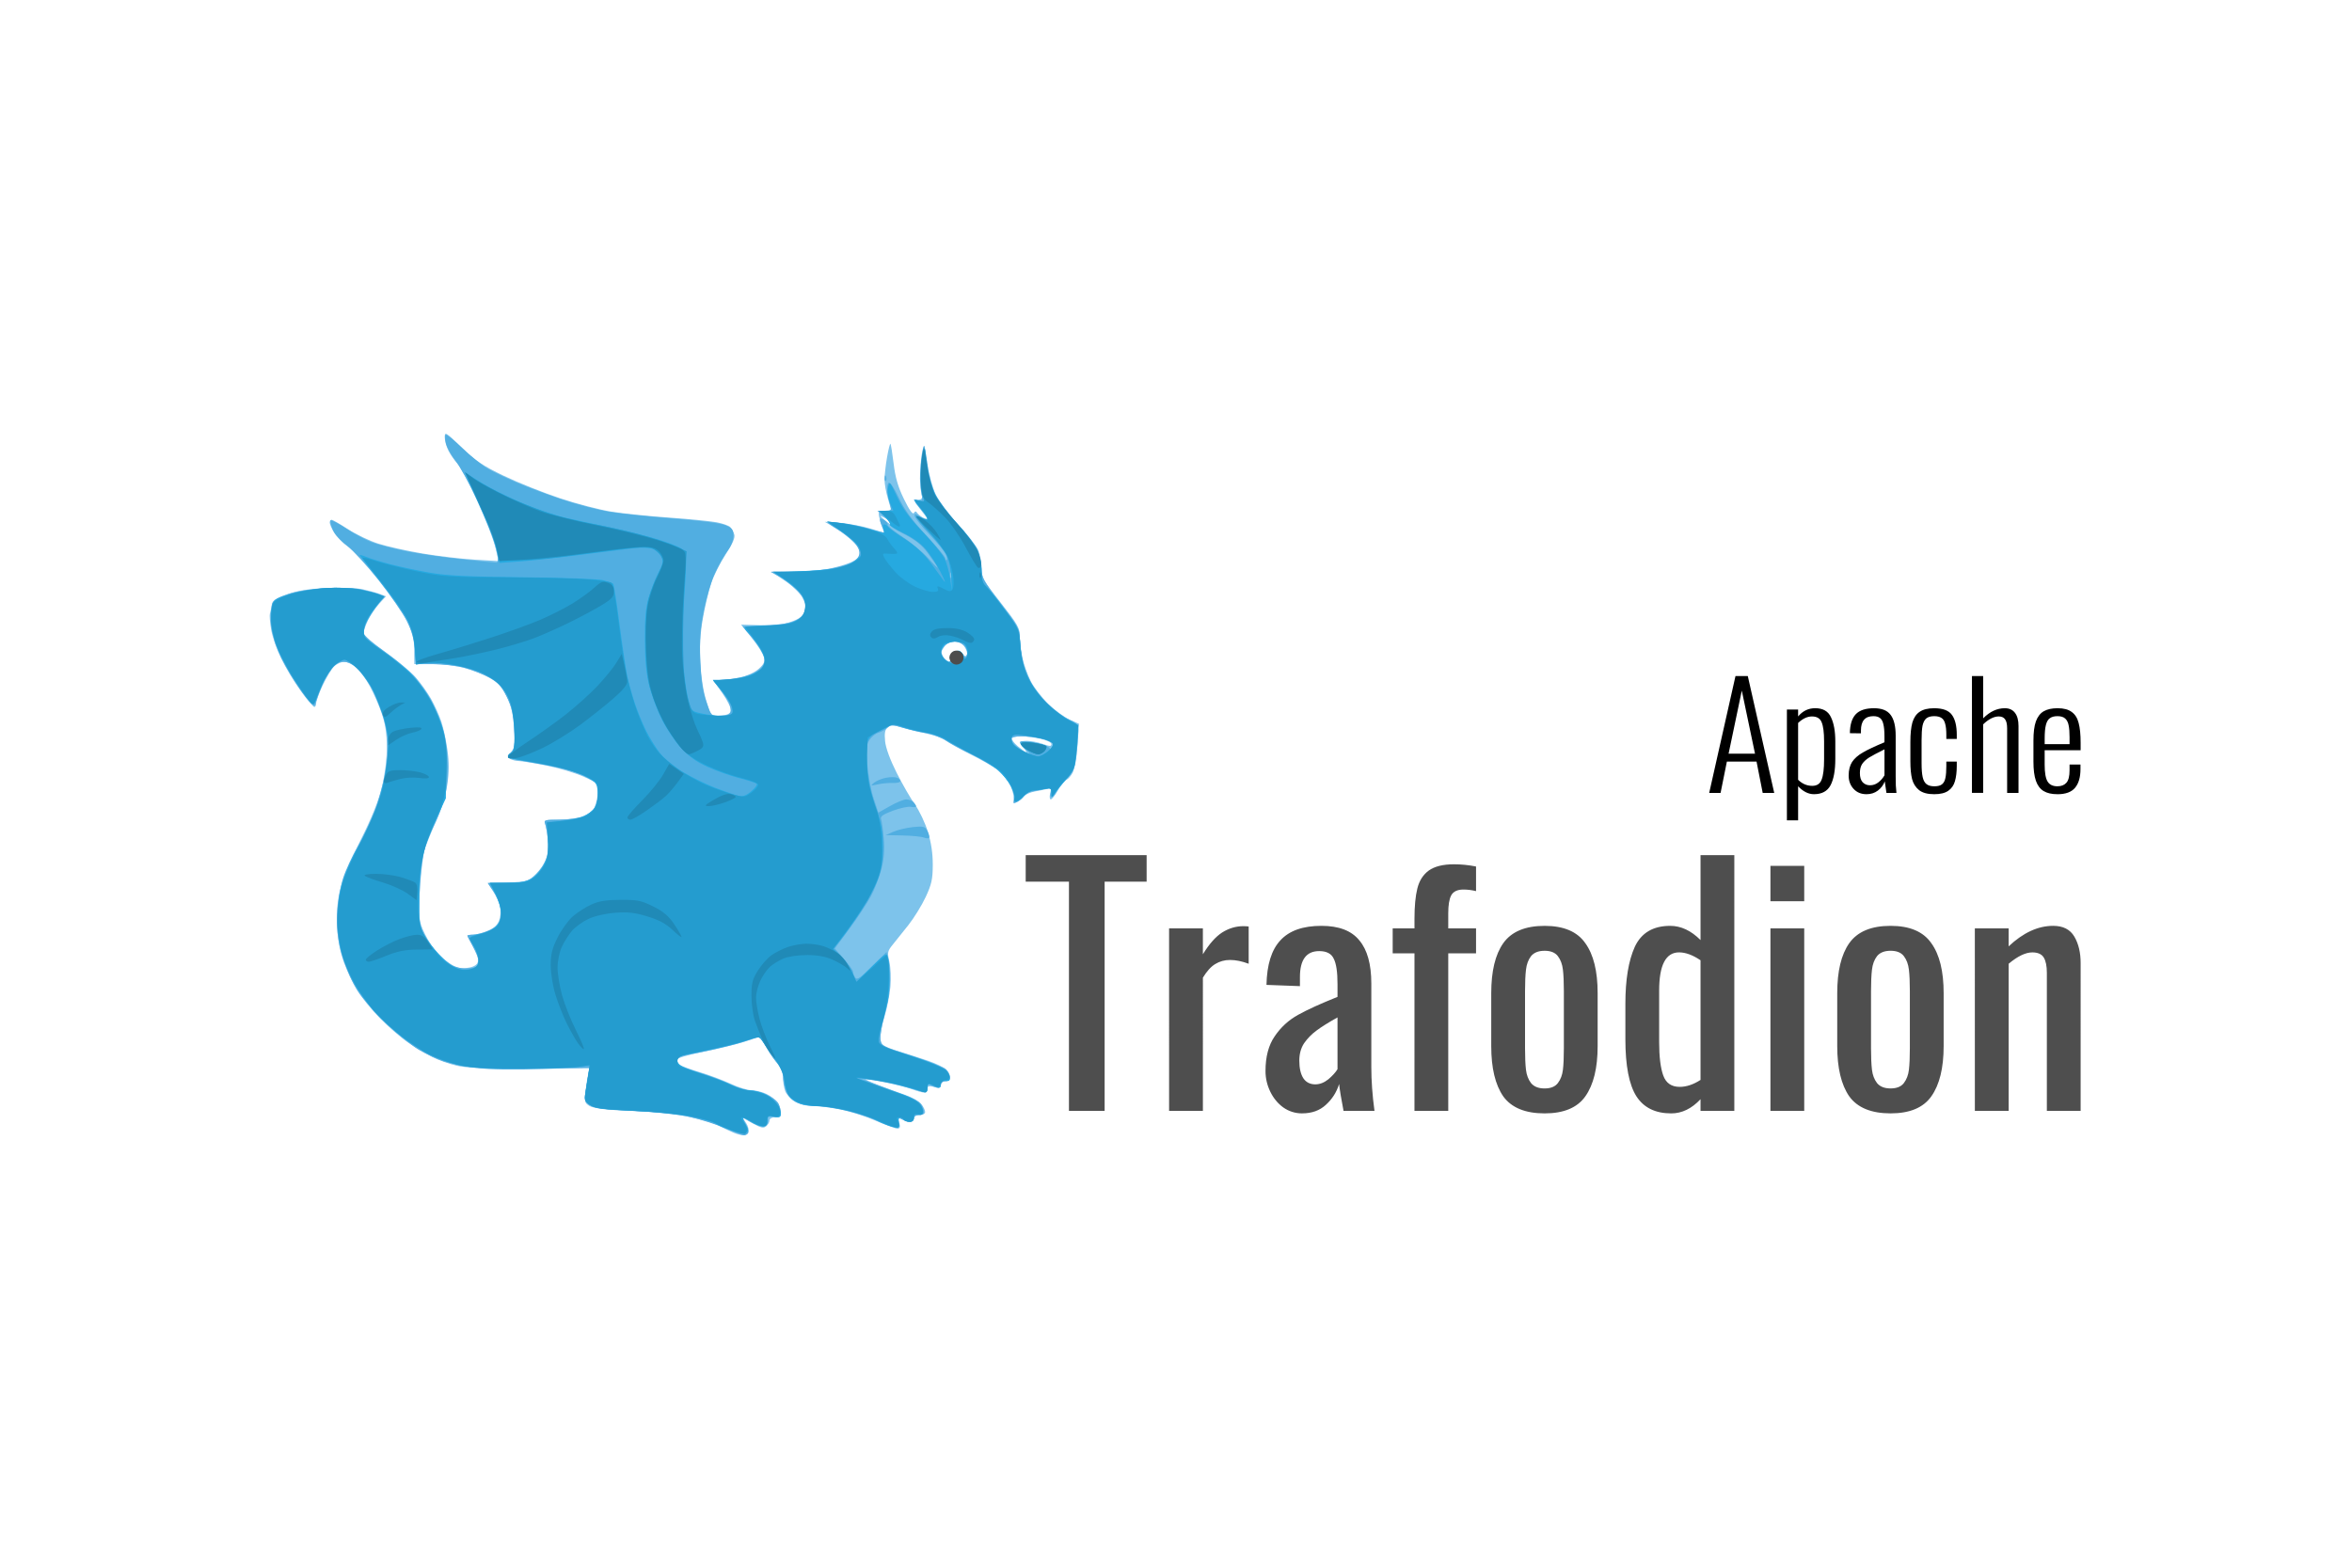
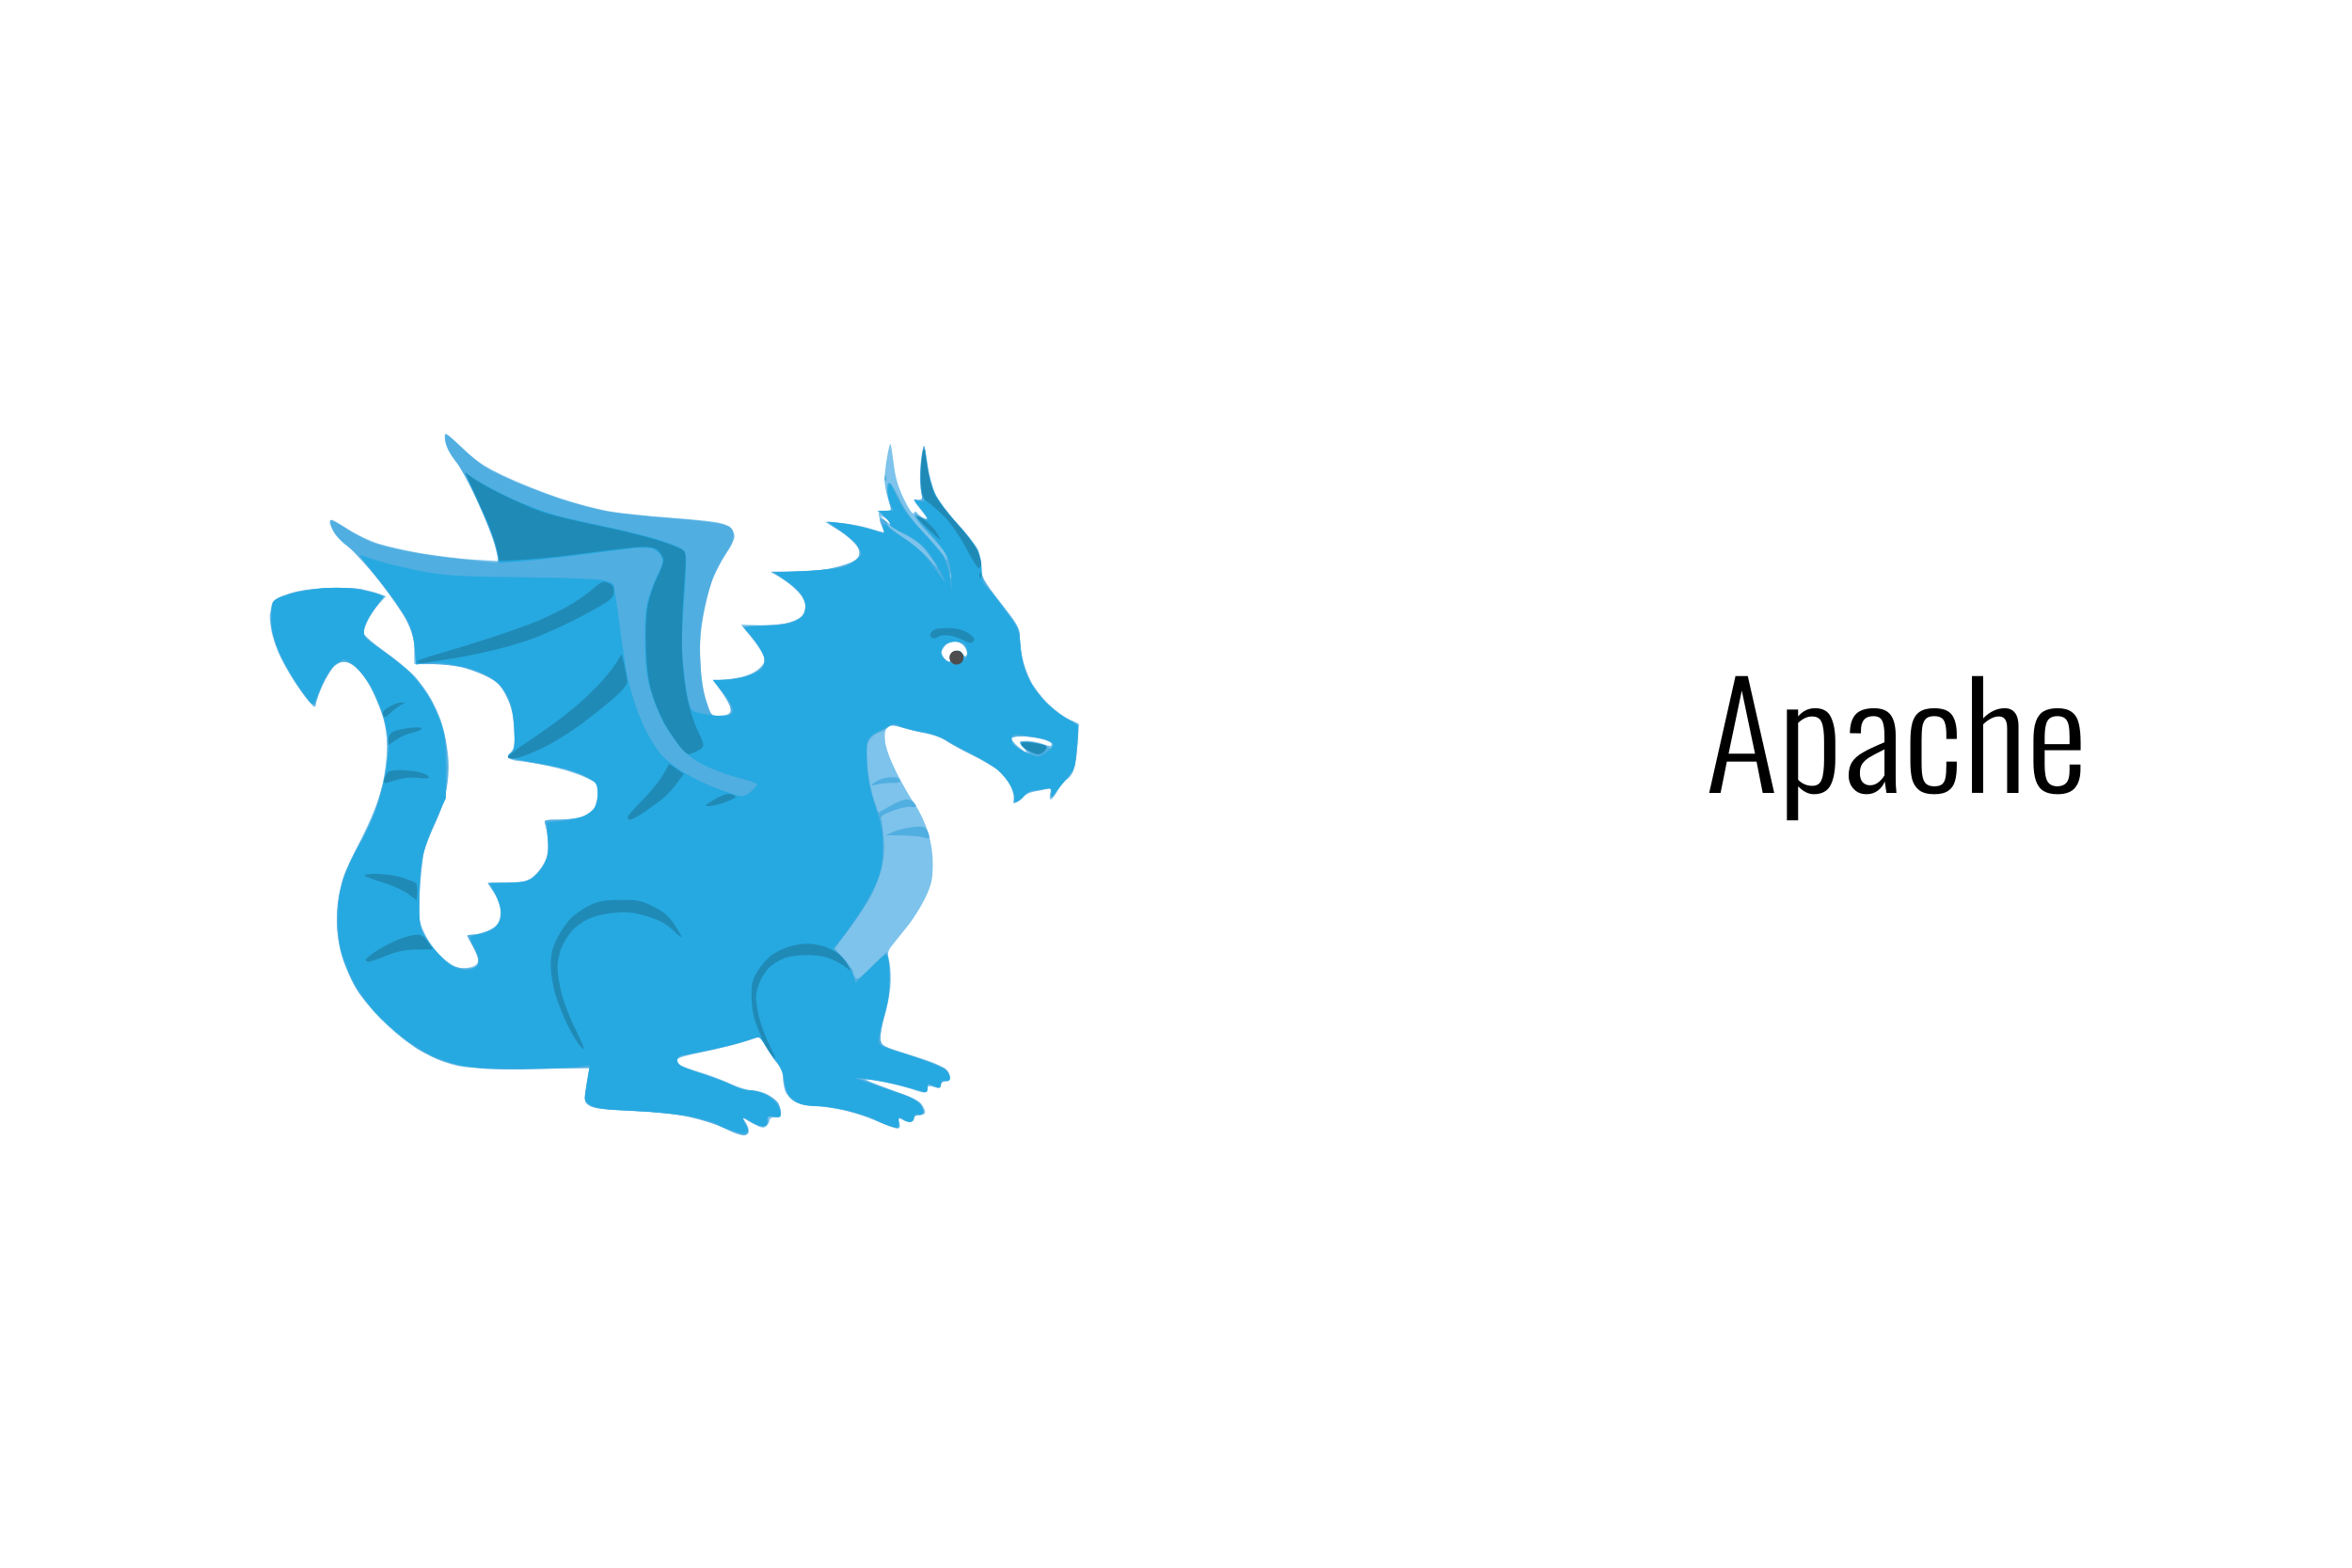
<svg xmlns="http://www.w3.org/2000/svg" height="800" width="1200" viewBox="-19.844 -12.811 171.979 76.868">
  <g transform="translate(110.803 -23.921) scale(.211)">
    <path d="M-361.674 356.604c-.766-.029-2.272-.433-3.346-.898-1.075-.465-3.537-1.624-5.471-2.576-1.935-.952-6.859-2.356-10.942-3.12-4.084-.764-12.877-1.624-19.54-1.91-8.411-.361-12.674-.865-13.945-1.648-1.644-1.013-1.784-1.526-1.371-5.036.253-2.149.669-4.828.925-5.953l.466-2.045-20.588.091c-14.889.066-21.886-.205-25.277-.978-2.579-.588-6.448-1.955-8.597-3.039-2.149-1.084-5.919-3.334-8.376-5.001-2.458-1.666-6.854-5.457-9.77-8.424-2.916-2.967-6.489-7.361-7.941-9.765-1.452-2.404-3.502-6.741-4.555-9.639-1.211-3.331-2.065-7.713-2.323-11.913-.277-4.516-.01-8.521.834-12.505.849-4.011 3.093-9.564 7.105-17.586 4.051-8.1 6.388-13.898 7.561-18.758 1.06-4.391 1.696-9.53 1.694-13.678-.002-4.685-.489-8.088-1.653-11.545-.908-2.696-2.781-7.023-4.162-9.615-1.382-2.592-3.535-5.574-4.786-6.627-1.251-1.053-3.127-1.914-4.168-1.914s-2.626.732-3.52 1.626c-.894.894-2.653 3.796-3.907 6.448-1.255 2.652-2.281 5.438-2.282 6.19-0.0.752-.293 1.368-.651 1.368s-2.496-2.55-4.75-5.667c-2.255-3.116-5.318-8.197-6.808-11.29-1.49-3.093-3.029-7.591-3.42-9.995-.391-2.404-.581-4.798-.422-5.318.159-.521.493-1.881.742-3.023.373-1.713 1.308-2.378 5.341-3.8 3.444-1.214 7.447-1.841 13.548-2.12 4.846-.222 10.367-.031 12.534.434 2.131.457 4.82 1.19 5.975 1.63l2.101.799-2.348 2.567c-1.291 1.412-3.041 3.997-3.888 5.745-.847 1.748-1.54 3.733-1.54 4.413s3.369 3.623 7.486 6.542c4.117 2.919 8.873 6.882 10.567 8.807 1.695 1.925 4.094 5.289 5.332 7.476 1.238 2.186 2.831 5.71 3.541 7.831.709 2.121 1.672 6.564 2.14 9.873.628 4.444.613 7.617-.059 12.139-.581 3.906-2.011 8.536-3.953 12.793-1.673 3.669-3.441 8.078-3.927 9.798-.486 1.72-1.189 7.476-1.562 12.793-.509 7.265-.429 10.492.323 12.991.55 1.829 2.135 4.973 3.52 6.987 1.386 2.014 3.971 4.714 5.746 5.999 2.521 1.826 3.899 2.286 6.3 2.105 1.855-.14 3.406-.762 3.911-1.568.644-1.028.396-2.199-1.075-5.08-1.052-2.059-2.037-4.008-2.19-4.331-.153-.322.623-.586 1.725-.586s3.385-.553 5.074-1.229c2.04-.816 3.389-1.998 4.02-3.522.534-1.288.729-3.399.445-4.816-.278-1.387-1.359-3.813-2.402-5.39l-1.897-2.868 6.952-.272c6.703-.262 7.051-.368 9.716-2.951 1.52-1.474 3.166-3.898 3.657-5.388.492-1.49.703-4.505.47-6.7-.233-2.195-.667-4.606-.963-5.359-.478-1.214.009-1.368 4.339-1.368 2.683 0 6.232-.406 7.887-.901 1.655-.496 3.594-1.548 4.308-2.337.714-.789 1.468-3.195 1.675-5.346l.376-3.911-4.984-2.312c-2.741-1.272-8.556-3.033-12.922-3.913-4.366-.88-8.763-1.606-9.77-1.613-1.007-.006-2.345-.337-2.973-.734-.977-.618-.933-.952.306-2.321 1.25-1.381 1.391-2.508 1.032-8.267-.315-5.055-.923-7.704-2.514-10.955-1.589-3.247-2.961-4.793-5.656-6.373-1.957-1.147-5.88-2.729-8.718-3.516-3.014-.836-7.766-1.433-11.429-1.435l-6.27-.004-.033-4.963c-.026-3.985-.527-5.949-2.539-9.961-1.379-2.749-5.814-9.144-9.857-14.212-4.043-5.068-8.803-10.266-10.579-11.552-1.775-1.286-3.918-3.471-4.762-4.855-.844-1.384-1.536-2.956-1.537-3.494-.002-.537.294-.977.657-.977.363 0 2.913 1.465 5.667 3.256 2.753 1.791 7.468 4.043 10.477 5.005 3.009.962 9.867 2.497 15.241 3.411 5.373.914 13.532 1.88 18.13 2.147l8.36.485-1.1-4.716c-.605-2.594-3.404-9.753-6.219-15.91-2.815-6.157-5.954-12.088-6.975-13.182-1.021-1.093-2.424-3.114-3.118-4.489-.694-1.376-1.262-3.458-1.262-4.626 0-1.998.346-1.79 5.791 3.49 4.775 4.63 7.346 6.362 14.655 9.872 4.875 2.341 13.612 5.84 19.415 7.774 5.803 1.935 13.893 4.041 17.977 4.681 4.084.64 13.052 1.56 19.93 2.045 6.878.485 14.258 1.212 16.4 1.615 2.142.404 4.302 1.168 4.801 1.697.499.529 1.121 1.682 1.383 2.56.331 1.11-.582 3.208-2.991 6.877-1.907 2.904-4.186 7.461-5.064 10.126-.878 2.666-2.172 8.188-2.876 12.272-.885 5.134-1.152 9.837-.866 15.241.25 4.723 1.076 9.92 2.088 13.134l1.674 5.319 3.27-.238c2.475-.18 3.338-.597 3.551-1.713.156-.823-1.149-3.502-2.951-6.057l-3.231-4.582h2.724c1.498 0 4.535-.389 6.75-.863 2.302-.494 5.022-1.753 6.352-2.942 1.875-1.675 2.226-2.48 1.809-4.143-.285-1.135-2.175-4.12-4.2-6.632l-3.682-4.568 6.679.198c4.786.142 7.784-.19 10.578-1.172 2.963-1.042 4.08-1.893 4.656-3.55.589-1.695.43-2.787-.714-4.912-.835-1.549-3.481-4.075-6.112-5.832l-4.641-3.099 6.928-.006c3.81-.003 9.212-.376 12.004-.829 2.792-.453 6.572-1.486 8.402-2.295 2.624-1.16 3.326-1.881 3.326-3.408 0-1.309-1.078-2.866-3.322-4.8-1.827-1.575-4.553-3.554-6.057-4.397l-2.736-1.534 5.471.428c3.009.235 7.646 1.092 10.303 1.904l4.832 1.476-.717-1.887c-.395-1.038-.875-2.757-1.068-3.82-.308-1.697-.07-1.933 1.942-1.933 1.261 0 2.289-.088 2.285-.195-.005-.107-.532-1.922-1.172-4.032-.64-2.11-1.164-5.071-1.164-6.579 0-1.508.391-4.989.869-7.734.478-2.745 1.008-4.852 1.179-4.682.17.17.666 3.267 1.102 6.881.583 4.835 1.534 8.095 3.601 12.334 1.783 3.659 3.026 5.412 3.402 4.801.421-.681.749-.71 1.126-.1.293.473 1.216 1.227 2.052 1.674.836.447 1.52.673 1.52.502 0-.171-1.09-1.678-2.422-3.349-2.335-2.93-2.362-3.047-.748-3.293 1.288-.196 1.558-.62 1.171-1.839-.277-.872-.503-3.634-.503-6.138 0-2.504.246-6.009.547-7.788.301-1.779.682-3.099.848-2.934.166.166.689 3.09 1.163 6.498.474 3.408 1.716 8.002 2.76 10.208 1.044 2.206 4.565 6.908 7.825 10.448 3.26 3.54 6.42 7.616 7.022 9.058.602 1.441 1.095 4.202 1.095 6.135 0 3.224.546 4.21 6.618 11.944 5.883 7.493 6.621 8.795 6.644 11.713.014 1.806.42 5.147.904 7.425.483 2.278 1.757 5.884 2.829 8.014s3.824 5.701 6.114 7.936c2.29 2.235 5.624 4.709 7.41 5.497l3.247 1.433-.554 7.435c-.305 4.089-1.031 8.36-1.613 9.49-.582 1.13-1.563 2.248-2.179 2.484-.616.236-1.925 1.862-2.908 3.612-.984 1.75-2.114 3.182-2.511 3.182s-.495-.907-.216-2.016c.421-1.678.272-1.952-.892-1.631-.769.212-2.682.601-4.251.865-1.569.264-3.299 1.017-3.844 1.674-.545.657-1.612 1.527-2.371 1.933-1.175.629-1.37.404-1.316-1.52.035-1.242-.725-3.536-1.69-5.097-.965-1.561-2.864-3.671-4.22-4.69-1.356-1.019-5.456-3.344-9.11-5.166-3.654-1.822-7.456-3.95-8.45-4.729-.993-.778-3.807-1.823-6.253-2.323-2.446-.499-6.288-1.446-8.54-2.103-3.439-1.004-4.296-1.028-5.359-.145-.951.789-1.177 1.976-.908 4.771.223 2.322 1.732 6.447 4.013 10.973 2.01 3.988 4.88 8.967 6.378 11.064 1.497 2.097 3.495 6.317 4.441 9.379 1.146 3.712 1.711 7.538 1.695 11.483-.02 4.966-.418 6.758-2.474 11.153-1.348 2.88-4.046 7.252-5.997 9.715-1.95 2.463-4.409 5.539-5.463 6.835-1.75 2.151-1.846 2.662-1.106 5.862.446 1.928.605 5.838.352 8.689-.253 2.851-1.185 7.532-2.071 10.403-.887 2.871-1.504 6.33-1.371 7.687.23 2.345.532 2.554 6.103 4.216 3.224.962 7.948 2.471 10.497 3.354 2.549.883 5.275 2.184 6.057 2.892.782.708 1.422 1.936 1.422 2.729 0 .921-.565 1.442-1.563 1.442-.903 0-1.563.521-1.563 1.234 0 .965-.512 1.122-2.345.72-1.833-.403-2.345-.245-2.345.72 0 .679-.52 1.234-1.157 1.234-.636 0-2.483-.506-4.103-1.124-1.621-.618-5.71-1.673-9.088-2.345-3.377-.671-6.543-1.202-7.034-1.18-.491.022 1.393.919 4.187 1.993 2.794 1.074 7.014 2.62 9.378 3.436 2.364.816 4.913 2.244 5.666 3.174.753.93 1.369 2.179 1.369 2.776 0 .637-.807 1.086-1.954 1.086-1.216 0-1.954.443-1.954 1.172 0 .645-.551 1.172-1.224 1.172-.673 0-1.915-.37-2.761-.823-1.383-.74-1.487-.623-1.036 1.172.377 1.5.198 1.995-.719 1.995-.671 0-3.962-1.202-7.314-2.671-3.352-1.469-8.806-3.228-12.12-3.908-3.313-.68-7.71-1.238-9.77-1.24-2.363-.002-4.69-.579-6.305-1.563-1.408-.858-2.903-2.463-3.322-3.565-.419-1.103-.762-3.164-.762-4.582 0-1.707-.818-3.603-2.423-5.616-1.332-1.671-3.081-4.323-3.885-5.894l-1.463-2.855-5.689 1.803c-3.129.992-9.646 2.589-14.482 3.551-5.523 1.098-8.793 2.108-8.793 2.715 0 .532.44 1.313.977 1.736.537.423 3.615 1.557 6.839 2.52 3.224.963 8.045 2.77 10.714 4.016 2.669 1.246 5.957 2.266 7.307 2.266 1.35 0 3.663.573 5.14 1.274 1.477.701 3.201 2.01 3.831 2.909.63.899 1.145 2.436 1.145 3.415 0 1.378-.442 1.78-1.954 1.78-1.139 0-1.954.449-1.954 1.077 0 .592-.518 1.507-1.152 2.032-.93.771-1.828.578-4.661-1.006l-3.51-1.962 1.23 1.877c.676 1.032 1.026 2.407.778 3.055-.249.648-1.079 1.155-1.845 1.125zm98.05-132.817c.249 0-.13-.643-.842-1.429-.712-.786-1.294-1.665-1.294-1.954 0-.288 1.143-.509 2.54-.49 1.397.019 3.859.505 5.471 1.08 2.389.852 2.931.858 2.931.03 0-.587-1.665-1.373-3.946-1.862-2.171-.466-5.139-.846-6.597-.846-1.458 0-2.849.32-3.09.71-.241.391.644 1.622 1.968 2.736 1.324 1.114 2.61 2.025 2.859 2.025zm-26.442-31.263c.326 0 .565-.78.53-1.734-.04-1.118.475-1.842 1.449-2.039.831-.168 1.941.282 2.465.999.64.876 1.129 1.021 1.487.441.293-.474-.033-1.726-.725-2.782-.86-1.313-1.979-1.92-3.54-1.92-1.473 0-2.714.616-3.499 1.737-.669.955-1.217 1.985-1.217 2.289 0 .303.553 1.105 1.228 1.78.675.675 1.495 1.228 1.821 1.228zm-20.502-47.677c.193 0 .134-.35-.13-.777-.264-.427-1.252-1.151-2.196-1.607-1.625-.786-1.618-.745.13.777 1.015.884 2.003 1.607 2.196 1.607z" fill="#7dc3eb" />
    <path d="M-361.354 356.636c-.512-.012-3.393-1.103-6.402-2.424-3.009-1.322-8.636-3.105-12.505-3.964-4.417-.98-11.7-1.75-19.574-2.07-10.305-.418-12.933-.767-14.747-1.956-1.937-1.269-2.153-1.796-1.766-4.299.243-1.569.686-4.195.985-5.837l.543-2.985-15.938.54c-10.589.359-18.404.235-23.285-.367-4.041-.499-9.185-1.528-11.432-2.286-2.247-.758-6.151-2.591-8.675-4.073-2.525-1.482-8.119-6.211-12.431-10.51-6.136-6.117-8.476-9.09-10.763-13.678-1.607-3.224-3.477-8.5-4.156-11.724-.831-3.946-1.095-7.905-.809-12.114.233-3.439 1.137-8.539 2.009-11.333s3.189-7.77 5.149-11.058c1.961-3.288 4.585-8.771 5.831-12.185 1.246-3.414 2.817-9.116 3.492-12.671.674-3.555 1.226-8.097 1.226-10.093 0-1.996-.702-6.082-1.559-9.082-.858-2.999-2.479-7.332-3.602-9.629-1.124-2.296-3.357-5.557-4.963-7.245-2.191-2.304-3.534-3.07-5.381-3.07-1.98 0-2.912.622-4.766 3.183-1.268 1.75-2.9 5.004-3.626 7.23-.726 2.226-1.478 4.324-1.671 4.662-.193.338-1.507-.846-2.921-2.632-1.413-1.786-3.965-5.58-5.671-8.431-1.706-2.851-3.876-7.256-4.822-9.79-.946-2.533-1.743-6.452-1.77-8.707-.027-2.256.184-4.836.469-5.733.372-1.173 1.989-2.101 5.746-3.3 3.229-1.03 8.236-1.821 13.094-2.067 4.326-.219 9.615-.023 11.753.435 2.138.459 4.869 1.207 6.07 1.663l2.183.83-2.3 2.927c-1.265 1.61-2.876 4.052-3.579 5.428-.704 1.376-1.279 3.214-1.279 4.086 0 1.101 1.968 2.954 6.448 6.073 3.546 2.469 8.218 6.283 10.382 8.476 2.163 2.193 5.211 6.424 6.772 9.402 1.561 2.978 3.453 7.701 4.204 10.495.81 3.014 1.373 7.941 1.385 12.115.013 4.517-.476 8.698-1.366 11.683-.762 2.557-2.416 6.689-3.675 9.184-1.259 2.494-2.796 6.733-3.417 9.42-.62 2.687-1.226 9.281-1.347 14.655-.2 8.908-.062 10.066 1.563 13.127.981 1.846 3.06 4.771 4.621 6.499 1.561 1.728 3.814 3.647 5.008 4.263 1.193.617 3.213 1.122 4.489 1.122 1.276 0 2.876-.213 3.556-.474.68-.261 1.232-1.228 1.227-2.149-.005-.921-.884-3.206-1.954-5.076-1.069-1.871-1.944-3.542-1.944-3.713 0-.171.967-.319 2.149-.328 1.182-.009 3.632-.69 5.444-1.513 2.255-1.024 3.453-2.129 3.799-3.505.277-1.105.281-3.203.007-4.662-.274-1.458-1.357-3.918-2.407-5.466l-1.91-2.814h6.332c5.007 0 6.872-.333 8.909-1.593 1.455-.899 3.321-3.131 4.286-5.124 1.349-2.787 1.631-4.469 1.337-7.982-.205-2.448-.635-5.066-.956-5.818-.524-1.229-.018-1.368 4.997-1.368 3.069 0 6.754-.49 8.188-1.09 1.435-.599 3.182-1.909 3.883-2.909.701-1.001 1.275-3.309 1.275-5.13 0-3.071-.24-3.45-3.322-5.239-1.827-1.061-5.432-2.468-8.011-3.127-2.579-.659-7.992-1.731-12.029-2.383-4.037-.651-7.522-1.367-7.746-1.591-.223-.223.228-1.107 1.003-1.963 1.205-1.331 1.348-2.523.992-8.237-.326-5.231-.902-7.651-2.651-11.149-1.83-3.659-2.951-4.852-6.193-6.59-2.177-1.167-6.032-2.662-8.566-3.322-2.534-.66-7.299-1.2-10.589-1.2h-5.981l-.411-5.122c-.284-3.537-1.158-6.621-2.824-9.965-1.327-2.664-5.722-9.032-9.767-14.152-4.045-5.12-9.005-10.507-11.023-11.972-2.121-1.539-4.157-3.83-4.825-5.43-.636-1.522-.97-2.954-.743-3.181.227-.227 2.682 1.065 5.455 2.872 2.773 1.807 6.74 3.928 8.816 4.714 2.076.786 7.291 2.154 11.59 3.041 4.299.887 12.994 2.155 19.322 2.818 6.328.663 11.859 1.206 12.29 1.206.451 0 .603-1.079.358-2.54-.235-1.397-1.153-4.65-2.04-7.23-.887-2.579-3.435-8.558-5.661-13.287-2.226-4.729-5.313-10.254-6.86-12.28-1.547-2.025-3.052-4.776-3.346-6.113-.294-1.337-.325-2.64-.07-2.895.255-.255 2.839 1.82 5.741 4.611 2.902 2.791 6.859 5.994 8.794 7.116 1.934 1.122 6.507 3.319 10.161 4.881 3.654 1.562 10.696 4.197 15.65 5.855 4.953 1.658 12.164 3.551 16.023 4.208 3.859.657 13.939 1.722 22.4 2.367 9.29.708 16.488 1.634 18.172 2.338 2.374.992 2.788 1.537 2.788 3.671 0 1.484-.815 3.575-1.997 5.125-1.098 1.44-3.042 4.852-4.319 7.581-1.277 2.73-3.046 8.619-3.931 13.087-1.282 6.474-1.53 10.029-1.226 17.503.28 6.861.841 10.691 2.092 14.264 1.706 4.876 1.714 4.885 4.788 4.885 2.072 0 3.233-.4 3.548-1.222.258-.672.049-2.144-.465-3.272-.514-1.127-1.956-3.341-3.207-4.919l-2.273-2.869 5.379-.451c3.088-.259 6.735-1.143 8.562-2.075 1.962-1.001 3.364-2.342 3.653-3.496.258-1.029.046-2.696-.472-3.703-.518-1.007-2.289-3.457-3.936-5.443l-2.994-3.612 7.973-.362c5.228-.237 8.815-.8 10.418-1.635 1.345-.7 2.664-1.843 2.931-2.539.267-.696.485-2.116.485-3.155 0-1.159-1.194-3.084-3.088-4.978-1.698-1.698-4.424-3.793-6.057-4.655l-2.969-1.567 7.034-.05c3.869-.027 9.49-.405 12.492-.839 3.002-.434 6.695-1.394 8.207-2.134 1.782-.872 2.841-1.993 3.01-3.188.17-1.203-.509-2.653-1.954-4.173-1.218-1.282-3.709-3.212-5.536-4.289-1.827-1.077-3.322-2.146-3.322-2.376 0-.23 2.149-.174 4.776.123 2.627.297 6.92 1.208 9.541 2.023 2.621.816 4.896 1.351 5.057 1.191.161-.161-.088-1.003-.553-1.871-.465-.868-.845-1.956-.845-2.418 0-.562.5-.527 1.513.105.832.52 1.341 1.222 1.133 1.56-.209.338 2.071 2.201 5.067 4.139 2.996 1.938 7.103 5.372 9.127 7.63 2.023 2.259 3.405 3.579 3.07 2.934-.335-.645-1.874-2.877-3.421-4.96-2.045-2.755-4.258-4.52-8.118-6.473-2.918-1.477-5.116-2.994-4.883-3.371.233-.377-.66-1.597-1.983-2.71l-2.407-2.025h2.496c2.222 0 2.439-.193 1.973-1.759-.287-.967-.72-3.032-.962-4.588-.255-1.644-.089-3.046.397-3.346.499-.308 1.911 1.78 3.501 5.174 1.932 4.125 4.522 7.681 9.414 12.925 3.712 3.979 6.749 7.643 6.749 8.142 0 .499.204.703.454.453.25-.25.016-1.276-.519-2.28-.535-1.004-3.095-4.038-5.689-6.742-2.593-2.704-4.794-5.452-4.89-6.107-.152-1.034.082-1.022 1.785.094 1.078.706 2.165 1.079 2.416.828.251-.251-.236-1.246-1.082-2.212-.846-.966-2.049-2.432-2.674-3.259-1.05-1.391-1.002-1.469.646-1.044 1.653.426 1.746.271 1.292-2.149-.269-1.434-.515-3.778-.546-5.208-.031-1.43.208-4.652.531-7.16.323-2.508.735-4.412.917-4.231.181.181.682 3.112 1.113 6.514.467 3.683 1.602 7.858 2.806 10.321 1.113 2.275 4.432 6.734 7.376 9.91 2.944 3.175 6.077 7.191 6.961 8.924.925 1.814 1.607 4.66 1.607 6.71 0 3.267.547 4.274 6.644 12.224 6.161 8.035 6.644 8.931 6.644 12.33 0 2.016.545 5.758 1.211 8.316.666 2.558 2.289 6.33 3.606 8.383 1.317 2.053 3.974 5.122 5.904 6.821 1.93 1.699 4.87 3.716 6.534 4.482 2.679 1.234 3.023 1.706 3.006 4.129-.011 1.505-.284 5.112-.607 8.016-.511 4.597-.949 5.659-3.385 8.207-1.539 1.61-3.203 3.718-3.699 4.685-.496.967-1.208 1.758-1.582 1.758-.374 0-.487-.743-.249-1.65.389-1.486.187-1.603-2.027-1.172-1.352.263-3.484.675-4.738.916-1.254.241-2.465.922-2.691 1.512-.227.591-1.169 1.478-2.093 1.973-1.504.805-1.628.733-1.178-.686.298-.94-.13-2.828-1.052-4.635-.856-1.677-2.801-4.143-4.323-5.479-1.522-1.337-5.5-3.743-8.839-5.347-3.339-1.604-7.574-3.868-9.41-5.03-1.836-1.162-5.002-2.351-7.034-2.641-2.032-.29-5.534-1.094-7.781-1.786-3.7-1.14-4.216-1.144-5.471-.042-.762.669-2.186 1.461-3.165 1.76-.979.298-2.348 1.411-3.043 2.472-1.03 1.571-1.17 3.155-.756 8.535.279 3.633 1.252 8.872 2.161 11.642l1.653 5.037 4.072-2.298c2.24-1.264 4.764-2.298 5.611-2.298.847 0 1.961.422 2.477.938.516.516.938 1.171.938 1.455 0 .284-.798.364-1.773.178-.975-.186-3.813.424-6.307 1.357-3.42 1.28-4.42 1.994-4.069 2.908.256.666.675 3.709.933 6.762.331 3.923.092 7.015-.813 10.543-.704 2.746-2.335 6.966-3.624 9.379-1.289 2.413-4.637 7.485-7.44 11.271l-5.097 6.884 3.153 3.582c1.734 1.97 3.158 3.972 3.165 4.449.006.477.346 1.395.755 2.039.605.953 1.689.236 5.803-3.839l5.06-5.011.618 2.276c.34 1.252.596 4.738.569 7.747-.028 3.177-.78 8.022-1.792 11.553-.959 3.345-1.633 7.176-1.5 8.514.239 2.391.419 2.489 10.763 5.864 5.786 1.888 11.149 4.002 11.919 4.699.77.697 1.399 1.915 1.399 2.709 0 .921-.565 1.442-1.563 1.442-.868 0-1.563.521-1.563 1.172 0 .645-.375 1.172-.833 1.172-.458 0-1.513-.364-2.345-.809-1.277-.683-1.512-.548-1.512.873 0 1.375-.321 1.588-1.759 1.17-.967-.282-4.327-1.192-7.466-2.024-3.139-.831-7.536-1.72-9.77-1.974l-4.062-.462 5.471 2.077c3.009 1.142 7.572 2.835 10.14 3.762 3.162 1.141 4.976 2.302 5.619 3.596.522 1.051.775 2.194.561 2.54-.214.346-1.072.63-1.906.63-.834 0-1.517.528-1.517 1.172 0 .645-.551 1.172-1.224 1.172-.673 0-1.902-.363-2.731-.806-1.299-.695-1.481-.56-1.316.977.158 1.478-.144 1.747-1.763 1.572-1.075-.117-3.712-1.081-5.862-2.144-2.149-1.062-6.897-2.635-10.551-3.495-3.654-.86-8.325-1.566-10.381-1.569-2.056-.003-4.97-.52-6.476-1.15-1.861-.778-3.105-2.021-3.883-3.883-.629-1.506-1.144-3.926-1.144-5.378 0-1.702-.59-3.169-1.659-4.128-.912-.819-2.716-3.356-4.008-5.638-1.771-3.127-2.662-4.018-3.617-3.619-.697.291-2.85 1.03-4.785 1.64-1.934.611-6.507 1.762-10.161 2.559-3.654.797-7.962 1.678-9.574 1.958-2.136.371-2.931.898-2.931 1.942 0 .844.883 1.769 2.149 2.25 1.182.449 4.611 1.596 7.62 2.548 3.009.952 7.13 2.562 9.158 3.576 2.028 1.015 4.841 1.853 6.253 1.863 1.411.009 4.032.683 5.825 1.497 1.792.814 3.639 2.19 4.103 3.058.465.868.845 2.345.845 3.281 0 1.442-.354 1.651-2.311 1.364-1.96-.288-2.286-.094-2.149 1.276.114 1.145-.355 1.69-1.61 1.87-.974.14-3.031-.525-4.572-1.477l-2.801-1.731 1.282 2.48c.705 1.364 1.071 2.821.813 3.238-.258.417-.888.749-1.4.738zm98.939-132.067c.358 0-.336-.849-1.542-1.887-1.206-1.038-1.938-2.143-1.625-2.456.312-.313 2.579-.165 5.037.329 2.458.494 4.709 1.285 5.001 1.758.38.614.697.593 1.109-.072.317-.513.228-1.282-.198-1.707-.426-.426-2.136-1.09-3.801-1.476-1.665-.386-4.697-.711-6.739-.721-2.042-.01-3.713.266-3.713.614 0 .348.44 1.175.977 1.84.537.664 1.847 1.786 2.909 2.494 1.063.708 2.226 1.287 2.584 1.287zm-28.114-32.045c.588 0 1.028-.768.994-1.734-.04-1.118.475-1.842 1.45-2.039.831-.168 1.965.315 2.519 1.073.937 1.281 1.043 1.285 1.514.056.298-.777-.065-1.954-.881-2.856-.764-.844-2.334-1.534-3.491-1.534-1.156 0-2.74.705-3.52 1.566-1.171 1.294-1.263 1.905-.529 3.517.489 1.073 1.364 1.951 1.945 1.951zm1.013-29.13c.26-.26.287-.934.062-1.498-.249-.624-.435-.438-.472.472-.034.824.151 1.286.41 1.026zm-7.651 90.032c-.135.348-.95.354-1.809.012-.86-.342-4.201-.675-7.425-.741l-5.862-.119 2.718-1.183c1.495-.651 4.536-1.371 6.757-1.6 3.58-.369 4.143-.223 4.953 1.291.503.939.803 1.992.668 2.341zm-17.832-18.439c-2.55.557-2.634.516-1.232-.602.827-.66 2.671-1.418 4.097-1.686 1.427-.268 3.124-.283 3.772-.035.648.249 1.178.79 1.178 1.203 0 .413-1.143.699-2.54.636-1.397-.063-3.771.154-5.276.483zm2.817-105.202c-.26.26-.445-.202-.411-1.026.037-.91.223-1.096.472-.472.226.564.198 1.238-.062 1.498z" fill="#51aee1" />
    <path d="M-360.508 355.652c-.682.534-2.343.303-5.293-.738-2.364-.834-4.744-1.886-5.287-2.337-.544-.451-4.061-1.489-7.816-2.307-4.041-.88-12.303-1.74-20.245-2.107-10.744-.497-13.835-.894-15.514-1.994-1.828-1.198-2.038-1.74-1.636-4.236.253-1.574.689-4.386.968-6.248l.508-3.386-3.821.586c-2.102.323-11.207.59-20.235.594-12.694.006-17.609-.287-21.689-1.292-2.902-.715-7.3-2.322-9.775-3.572-2.475-1.249-6.683-3.913-9.352-5.919-2.669-2.006-6.935-5.921-9.482-8.7-2.546-2.779-5.868-7.418-7.382-10.31-1.514-2.892-3.375-7.369-4.135-9.948-.931-3.159-1.371-7.239-1.351-12.505.025-6.27.426-8.976 2.026-13.678 1.097-3.224 3.438-8.324 5.202-11.333 1.764-3.009 4.22-8.109 5.456-11.333 1.237-3.224 2.814-8.625 3.504-12.003.69-3.377 1.255-8.352 1.255-11.055 0-2.767-.717-7.256-1.639-10.272-.902-2.947-2.713-7.387-4.024-9.867-1.312-2.48-3.74-5.733-5.397-7.23-1.657-1.497-3.512-2.721-4.122-2.721-.611 0-2.138.865-3.393 1.921-1.256 1.057-3.171 3.958-4.256 6.448-1.085 2.49-2.192 5.165-2.461 5.944-.268.779-.848 1.195-1.287.923-.44-.272-2.598-3.159-4.796-6.416-2.198-3.257-5.038-8.219-6.311-11.027-1.273-2.808-2.505-6.943-2.736-9.188-.232-2.246-.194-5.296.084-6.778.48-2.557.797-2.785 6.159-4.442 3.109-.961 8.719-1.94 12.465-2.178 4.036-.256 8.779-.045 11.637.518 2.654.522 5.656 1.265 6.672 1.651l1.847.702-3.126 4.122c-1.719 2.267-3.338 5.242-3.597 6.611-.259 1.369-.232 2.876.059 3.348.292.472 3.231 2.75 6.531 5.063 3.3 2.313 7.367 5.532 9.037 7.154 1.67 1.622 4.372 5.015 6.004 7.54 1.632 2.525 3.78 6.944 4.774 9.82 1.541 4.459 1.807 6.784 1.807 15.78V239.81l-3.288 7.034c-1.809 3.869-3.859 9.264-4.557 11.988-.789 3.08-1.319 8.697-1.401 14.85-.112 8.342.102 10.367 1.358 12.899.82 1.651 3.225 4.9 5.344 7.219 2.444 2.674 4.9 4.528 6.716 5.069 2.02.602 3.495.611 5.012.03 1.632-.625 2.149-1.344 2.146-2.991-.002-1.193-.713-3.333-1.58-4.756-.868-1.423-1.401-2.872-1.187-3.219.215-.348 1.829-.862 3.587-1.143 1.812-.29 4.02-1.335 5.098-2.412 1.305-1.305 1.901-2.777 1.901-4.698 0-1.538-.885-4.544-1.967-6.679l-1.967-3.882 6.07-.003c4.647-.002 6.659-.362 8.579-1.532 1.38-.841 3.268-3.018 4.196-4.838 1.405-2.755 1.627-4.248 1.327-8.924l-.36-5.615 5.059-.518c2.783-.285 6.217-1.002 7.632-1.593 1.415-.591 3.149-1.955 3.854-3.03.824-1.257 1.194-3.164 1.038-5.341-.228-3.164-.493-3.52-4.062-5.445-2.1-1.133-6.497-2.623-9.77-3.313-3.273-.69-8.501-1.661-11.618-2.159-3.117-.497-5.667-1.216-5.667-1.596 0-.38.528-.894 1.172-1.141.902-.346 1.172-1.841 1.172-6.477 0-3.315-.564-7.928-1.254-10.251-.812-2.735-2.258-5.222-4.103-7.056-1.605-1.595-4.838-3.573-7.402-4.527-2.505-.932-7.007-2.042-10.005-2.467-2.998-.425-6.791-.559-8.427-.297l-2.975.476-.395-5.523c-.269-3.764-1.047-6.839-2.442-9.656-1.126-2.273-5.247-8.178-9.158-13.122-3.911-4.944-7.271-9.239-7.468-9.547-.196-.307.812-.07 2.241.527 1.429.597 5.398 1.8 8.822 2.674 3.423.874 9.561 2.165 13.64 2.869 5.541.956 13.642 1.337 32.045 1.507 13.576.125 25.972.588 27.622 1.03 1.646.442 3.186.996 3.422 1.232.236.236 1.244 6.692 2.239 14.347.995 7.655 2.192 15.67 2.66 17.811.468 2.141 1.592 6.179 2.498 8.973.906 2.794 2.695 7.191 3.974 9.77 1.28 2.579 3.537 6.181 5.017 8.004 1.48 1.823 5.12 4.758 8.089 6.521 2.969 1.764 7.96 4.185 11.091 5.38 3.131 1.195 6.633 2.393 7.783 2.662 1.578.37 2.69-.016 4.541-1.573 1.348-1.135 2.167-2.31 1.818-2.612-.348-.302-3.095-1.179-6.104-1.95-3.009-.771-7.933-2.522-10.942-3.892-3.955-1.801-6.52-3.658-9.258-6.705-2.083-2.318-5.009-6.642-6.503-9.608-1.494-2.966-3.423-8.079-4.287-11.361-1.158-4.399-1.59-8.639-1.643-16.129-.054-7.587.276-11.34 1.304-14.817.757-2.561 2.257-6.394 3.333-8.519 1.599-3.155 1.803-4.202 1.113-5.715-.464-1.019-1.795-2.215-2.958-2.656-1.175-.447-4.042-.584-6.458-.309-2.389.272-10.675 1.312-18.413 2.31-7.738.998-17.269 2.046-21.18 2.328l-7.112.513-.856-4.261c-.471-2.344-2.667-8.257-4.88-13.141-2.213-4.884-4.514-9.999-5.112-11.367l-1.088-2.487 5.588 3.445c3.074 1.895 9.429 5.066 14.123 7.048 4.694 1.981 11.407 4.262 14.917 5.068 3.51.806 10.778 2.393 16.152 3.526 5.373 1.133 12.584 2.937 16.023 4.01 3.439 1.072 7.044 2.453 8.011 3.069 1.455.927 1.759 1.824 1.764 5.205.003 2.247-.4 9.379-.894 15.85-.671 8.782-.675 13.883-.018 20.121.485 4.596 1.275 9.92 1.756 11.831.842 3.344 1.02 3.506 4.74 4.304 2.126.456 5.266.829 6.978.829 1.97 0 3.269-.408 3.539-1.111.235-.611.001-1.93-.519-2.931-.52-1.001-2.153-3.314-3.63-5.141l-2.685-3.322h3.836c2.11 0 5.508-.503 7.551-1.118 2.043-.615 4.386-1.725 5.205-2.466.819-.741 1.489-2.104 1.489-3.028 0-.924-.995-3.243-2.211-5.154-1.216-1.911-2.799-3.958-3.517-4.548-.718-.59-1.306-1.381-1.306-1.758 0-.377 2.937-.686 6.527-.686 3.59 0 7.722-.401 9.184-.892 1.461-.491 3.272-1.425 4.025-2.075.773-.668 1.368-2.274 1.368-3.692 0-1.38-.742-3.452-1.649-4.605-.907-1.153-3.383-3.264-5.503-4.692l-3.854-2.595 10.388-.425c5.713-.234 11.706-.824 13.318-1.312 1.611-.488 3.854-1.682 4.983-2.653 1.994-1.715 2.017-1.836.803-4.184-.688-1.33-3.458-3.906-6.156-5.726l-4.905-3.308 4.299.536c2.364.295 6.31 1.052 8.768 1.682 2.458.63 5.048 1.368 5.757 1.64 1.032.396 1.182.16.754-1.187-.305-.962-.196-1.681.255-1.681.433 0 1.022.378 1.307.839.285.462 2.942 2.393 5.904 4.291 3.555 2.279 6.516 4.992 8.711 7.983 1.829 2.492 3.956 5.397 4.726 6.456.77 1.059.29-.258-1.067-2.925-1.357-2.667-3.704-6.295-5.216-8.061-1.675-1.957-4.714-4.14-7.776-5.587-2.765-1.306-4.823-2.578-4.575-2.827.249-.248-.498-1.443-1.659-2.655l-2.111-2.204h4.902l-1.177-2.817c-.734-1.755-.979-3.719-.65-5.213.513-2.336.591-2.257 3.093 3.145 1.855 4.005 4.293 7.346 8.792 12.052 3.424 3.581 6.856 7.742 7.625 9.246.77 1.505 1.674 4.67 2.01 7.034l.611 4.299-.196-4.689c-.108-2.579-.791-5.927-1.518-7.439-.727-1.512-3.43-5.086-6.008-7.942-2.578-2.856-4.686-5.412-4.686-5.68 0-.268.68-.123 1.512.322s1.91.809 2.397.809c.487 0-.429-1.605-2.037-3.566-2.909-3.55-2.913-3.563-.82-3.038 2.013.505 2.068.438 1.306-1.565-.438-1.151-.754-4.444-.703-7.318.051-2.874.361-6.28.689-7.57.328-1.29.645-1.817.705-1.172.059.645.453 3.559.875 6.476.422 2.917 1.663 7.071 2.758 9.232 1.095 2.161 4.487 6.621 7.538 9.912 3.051 3.291 6.192 7.402 6.979 9.135.788 1.734 1.44 4.944 1.449 7.135.013 3.005.41 4.337 1.616 5.429.879.796 3.822 4.455 6.54 8.132 4.861 6.577 4.948 6.784 5.375 12.735.291 4.056 1.08 7.461 2.394 10.331 1.078 2.355 3.655 6.096 5.727 8.315 2.072 2.218 5.598 5.068 7.836 6.333l4.069 2.3-.387 5.221c-.213 2.871-.532 6.394-.709 7.827-.198 1.603-1.464 3.879-3.291 5.913-1.633 1.819-3.388 3.987-3.9 4.819-.885 1.437-.933 1.42-.977-.344-.041-1.656-.309-1.804-2.488-1.368-1.343.269-3.104.488-3.913.488-.809 0-2.235.879-3.17 1.954-.934 1.075-2.152 1.954-2.706 1.954-.554 0-.818-.493-.586-1.097.231-.603-.286-2.483-1.151-4.177-.864-1.694-2.841-4.196-4.394-5.558-1.552-1.363-5.674-3.912-9.159-5.664-3.485-1.752-7.6-4.016-9.143-5.031-1.63-1.072-5.059-2.201-8.18-2.695-2.956-.467-6.321-1.34-7.479-1.938-1.788-.924-2.392-.927-4.005-.016-1.045.59-3.03 1.598-4.412 2.24-1.58.734-2.708 1.948-3.04 3.271-.29 1.157-.32 5.137-.066 8.844.317 4.629 1.238 8.943 2.941 13.769 2.039 5.78 2.479 8.209 2.48 13.678.001 5.002-.437 7.812-1.766 11.339-.972 2.579-3.604 7.503-5.85 10.942-2.246 3.439-5.319 7.791-6.83 9.672l-2.747 3.419 2.938 2.938c1.616 1.616 3.371 4.249 3.9 5.851l.961 2.912 5.3-5.259c4.886-4.849 5.342-5.126 5.842-3.552.298.939.542 4.132.542 7.096 0 2.964-.239 6.546-.531 7.96-.292 1.414-1.232 4.928-2.088 7.809-.856 2.881-1.345 5.904-1.087 6.717.33 1.04 2.15 1.956 6.122 3.084 3.109.883 8.114 2.519 11.123 3.636 3.009 1.117 5.911 2.627 6.448 3.355.537.729.977 1.826.977 2.439 0 .729-.54.973-1.563.705-1.181-.309-1.563-.024-1.563 1.165 0 1.089-.361 1.427-1.172 1.099l-2.345-.949c-.833-.337-1.172.029-1.172 1.264 0 1.449-.293 1.644-1.759 1.173-.967-.311-4.143-1.218-7.056-2.015-2.914-.798-7.662-1.774-10.551-2.168-2.889-.395-5.354-.63-5.478-.522-.123.108 2.69 1.159 6.253 2.336 3.562 1.177 8.116 2.717 10.12 3.423 2.003.706 4.378 1.953 5.276 2.772.898.819 1.633 2.179 1.633 3.022 0 1.148-.392 1.431-1.563 1.124-1.159-.303-1.563-.024-1.563 1.081 0 .954-.546 1.49-1.517 1.49-.834 0-1.734-.352-2-.782-.266-.43-.855-.781-1.31-.781-.455 0-.643.703-.418 1.562.225.859.127 1.736-.217 1.949-.344.212-1.981-.15-3.639-.805-1.658-.655-3.94-1.704-5.071-2.329-1.131-.626-5-1.843-8.597-2.706-3.597-.862-7.991-1.57-9.764-1.573-1.773-.003-4.318-.224-5.655-.492-1.337-.268-3.258-1.253-4.269-2.189-1.278-1.184-1.982-2.922-2.312-5.704-.358-3.023-1.297-5.138-3.84-8.651-1.851-2.557-3.718-5.238-4.147-5.958-.725-1.214-1.103-1.197-5.239.234-2.452.848-8.079 2.273-12.505 3.167-4.426.894-8.862 1.81-9.857 2.036-1.295.294-1.739.871-1.563 2.032.198 1.305 1.79 2.125 8.161 4.206 4.353 1.421 9.351 3.317 11.106 4.213 1.756.896 4.273 1.629 5.593 1.629 1.321 0 3.562.485 4.98 1.078 1.419.593 3.342 2.047 4.274 3.232.932 1.185 1.694 2.854 1.694 3.709 0 1.311-.368 1.482-2.345 1.087-2.1-.42-2.345-.267-2.345 1.466 0 1.443-.416 1.934-1.638 1.934-.901 0-2.68-.742-3.953-1.648-1.273-.907-2.499-1.465-2.723-1.24-.225.225.155 1.268.844 2.32 1.001 1.528 1.053 2.068.258 2.69zm101.002-130.322c.645.007 2.196-.806 3.448-1.807 1.296-1.037 2.039-2.204 1.726-2.71-.302-.489-1.854-1.219-3.448-1.621-1.594-.402-4.571-.961-6.616-1.242-2.983-.41-3.812-.268-4.191.72-.26.677.006 1.81.592 2.517.586.707 2.471 1.926 4.191 2.708 1.72.782 3.654 1.428 4.299 1.435zm.1-.763c-.7-.002-2.462-.729-3.917-1.615-1.48-.902-2.341-1.9-1.954-2.266.38-.36 2.365-.392 4.41-.071s3.943.806 4.215 1.078c.272.272.05 1.031-.494 1.686-.544.655-1.561 1.19-2.261 1.188zm-28.649-31.31c1.477-.046 1.465-.098-.174-.756-.967-.389-1.758-1-1.758-1.357 0-.358.422-1.073.938-1.588.516-.516 1.407-.938 1.979-.938.573 0 1.347.791 1.719 1.759.618 1.604.729 1.634 1.25.341.315-.78.181-2.275-.296-3.322-.675-1.482-1.465-1.904-3.564-1.904-1.483 0-3.249.553-3.925 1.228s-1.228 1.887-1.228 2.691c0 .805.782 2.01 1.737 2.68.955.669 2.45 1.194 3.322 1.167z" fill="#26a9e0" />
-     <path d="M-360.917 356.122c-.322.186-2.521-.413-4.885-1.332-2.364-.919-5.015-2.078-5.891-2.575-.875-.498-4.569-1.498-8.207-2.222-3.638-.724-12.473-1.569-19.632-1.877-10.459-.45-13.431-.831-15.123-1.94-1.838-1.204-2.047-1.744-1.645-4.242.253-1.574.689-4.386.968-6.248l.508-3.386-3.821.577c-2.102.318-11.207.585-20.235.595-12.721.013-17.6-.275-21.689-1.284-2.902-.715-7.34-2.343-9.864-3.617-2.523-1.274-7.184-4.379-10.357-6.901-3.173-2.522-7.271-6.378-9.106-8.57-1.835-2.192-4.573-6.038-6.084-8.547-1.511-2.509-3.393-6.671-4.183-9.251-.789-2.579-1.669-6.976-1.955-9.77-.336-3.288-.106-7.425.651-11.724.954-5.413 2.266-8.815 7.086-18.367 3.56-7.056 6.555-14.213 7.521-17.976.883-3.439 1.799-9.29 2.035-13.002.355-5.585.129-7.738-1.311-12.478-.957-3.151-2.733-7.696-3.948-10.102-1.214-2.405-3.644-5.671-5.4-7.257-1.756-1.586-3.692-2.884-4.303-2.884-.611 0-2.138.865-3.393 1.921-1.256 1.057-3.171 3.958-4.256 6.448-1.085 2.49-2.222 5.23-2.526 6.09-.52 1.468-.671 1.42-2.478-.781-1.059-1.29-3.547-4.923-5.53-8.073s-4.431-8.003-5.44-10.782c-1.01-2.783-1.834-6.817-1.834-8.978 0-2.158.357-4.592.794-5.408.475-.888 2.909-2.143 6.057-3.125 2.894-.902 8.316-1.844 12.048-2.094 4.101-.274 8.705-.075 11.637.501 2.669.525 5.737 1.291 6.818 1.702l1.966.747-1.995 2.123c-1.097 1.167-2.733 3.354-3.635 4.858-.902 1.504-1.637 3.791-1.634 5.08.005 2.059.82 2.909 6.679 6.972 3.671 2.545 8.509 6.609 10.751 9.031 2.243 2.422 5.206 6.696 6.585 9.498 1.379 2.802 3.081 7.33 3.781 10.064.92 3.593 1.185 7.26.954 13.23-.266 6.863-.689 9.119-2.506 13.34-1.202 2.794-3.027 7.289-4.056 9.988-1.029 2.699-2.268 8.282-2.755 12.406-.486 4.124-.715 9.871-.507 12.77.314 4.39.886 6.095 3.42 10.201 1.673 2.711 4.382 5.9 6.019 7.086 1.637 1.186 3.95 2.37 5.14 2.631 1.19.261 3.104.118 4.253-.319 1.574-.598 2.089-1.33 2.087-2.963-.002-1.193-.705-3.32-1.563-4.728-.858-1.407-1.56-2.701-1.56-2.876 0-.174 1.873-.861 4.161-1.526 2.289-.665 4.751-1.861 5.471-2.657.768-.849 1.31-2.747 1.31-4.591 0-1.843-.799-4.647-1.932-6.777l-1.932-3.634h6.594c6.237 0 6.742-.129 9.309-2.384 1.493-1.311 3.132-3.647 3.642-5.191.534-1.619.767-5.038.549-8.078l-.377-5.27 5.556-.543c3.056-.298 6.65-1.059 7.987-1.691 1.337-.631 2.832-2.027 3.322-3.101.489-1.074.89-3.446.89-5.271 0-3.233-.107-3.37-4.174-5.365-2.296-1.126-7.484-2.75-11.528-3.61-4.045-.859-9.201-1.803-11.457-2.097-2.257-.294-4.103-.864-4.103-1.267 0-.403.528-.935 1.172-1.183.902-.346 1.172-1.841 1.172-6.477 0-3.315-.565-7.928-1.254-10.251-.812-2.736-2.258-5.222-4.103-7.056-1.605-1.595-4.838-3.573-7.403-4.527-2.504-.932-7.077-2.054-10.161-2.495-3.084-.44-6.885-.587-8.447-.326l-2.84.474-.317-5.329c-.211-3.554-.986-6.761-2.326-9.628-1.105-2.364-4.923-7.992-8.484-12.505-3.561-4.514-6.814-8.64-7.229-9.171-.464-.593 1.007-.356 3.824.617 2.519.869 8.976 2.515 14.349 3.656 9.104 1.934 11.234 2.084 31.263 2.197 11.822.067 24.692.383 28.6.703 3.909.32 7.521.838 8.028 1.151.53.328 1.555 5.85 2.415 13.018.822 6.847 2.188 15.615 3.038 19.483.849 3.869 2.416 9.344 3.481 12.167 1.065 2.823 2.683 6.594 3.594 8.38.911 1.786 2.772 4.517 4.134 6.069 1.363 1.552 4.489 4.188 6.948 5.857 2.459 1.67 6.449 3.911 8.867 4.98 2.418 1.069 6.476 2.528 9.019 3.241 4.537 1.273 4.668 1.265 7.018-.408 1.317-.938 2.395-2.161 2.395-2.719 0-.612-2.243-1.55-5.667-2.37-3.117-.746-8.483-2.665-11.926-4.265-4.566-2.122-7.166-3.94-9.613-6.719-1.845-2.095-4.75-6.642-6.456-10.104-1.706-3.462-3.617-8.757-4.247-11.766-.647-3.092-1.151-9.733-1.158-15.272-.009-6.187.414-11.443 1.147-14.255.638-2.45 2.107-6.265 3.265-8.479 1.938-3.705 2.014-4.187.965-6.056-.627-1.117-2.084-2.363-3.239-2.769-1.432-.504-5.524-.308-12.872.614-5.925.744-14.466 1.855-18.98 2.47-4.514.615-11.079 1.125-14.59 1.135l-6.383.017-.835-3.893c-.459-2.141-2.631-7.856-4.827-12.701-2.196-4.845-4.504-9.979-5.129-11.411l-1.136-2.603 3.61 2.484c1.986 1.366 6.838 4.011 10.784 5.878 3.946 1.867 10.339 4.448 14.208 5.737 3.869 1.289 10.343 2.913 14.387 3.61 4.044.697 11.43 2.317 16.413 3.6 4.983 1.284 10.949 3.197 13.258 4.253l4.198 1.919-.68 10.747c-.374 5.911-.618 16.023-.543 22.471.099 8.451.536 13.25 1.563 17.193 1.304 5.003 1.625 5.511 3.77 5.965 1.29.273 4.378.537 6.864.588 3.233.066 4.639-.221 4.941-1.009.233-.606-.137-2.184-.821-3.507-.684-1.323-2.284-3.59-3.557-5.039l-2.313-2.635 5.774-.437c3.175-.24 6.597-.863 7.604-1.384 1.006-.521 2.445-1.485 3.198-2.141.752-.656 1.368-2.163 1.368-3.348 0-1.339-1.308-3.883-3.454-6.718l-3.454-4.563 8.138-.429c6.536-.345 8.562-.745 10.293-2.032 1.507-1.12 2.226-2.428 2.391-4.347.179-2.08-.291-3.371-1.939-5.33-1.196-1.421-3.745-3.58-5.665-4.798l-3.49-2.213h7.862c4.324 0 9.757-.349 12.072-.776s5.508-1.35 7.095-2.052c1.587-.701 3.084-1.794 3.327-2.428.243-.634 0-2.084-.54-3.224-.54-1.139-3.269-3.615-6.063-5.502l-5.08-3.43 4.299.524c2.364.288 6.867 1.273 10.005 2.188 3.914 1.141 5.97 2.177 6.546 3.297.462.898 1.56 2.424 2.441 3.391 1.206 1.325 1.327 1.78.488 1.845-.612.048-1.932.019-2.933-.064-1.637-.135-1.729.02-.912 1.546.499.933 2.198 3.127 3.774 4.876 1.577 1.749 4.625 4 6.774 5.003 2.149 1.003 4.913 1.827 6.141 1.831 1.673.006 2.119-.289 1.78-1.174-.394-1.027-.136-1.017 1.974.074 2.008 1.038 2.549 1.073 3.127.205.385-.578.485-2.633.223-4.568-.263-1.934-1.14-5.03-1.95-6.879-.81-1.849-3.595-5.572-6.188-8.273-2.594-2.701-4.716-5.157-4.716-5.458 0-.301.68-.183 1.512.262.832.445 1.929.809 2.439.809.51 0-.383-1.599-1.984-3.552-2.858-3.488-2.874-3.543-.862-3.038 1.953.49 2.012.416 1.254-1.579-.438-1.151-.754-4.444-.703-7.318.051-2.874.361-6.28.689-7.57.328-1.29.645-1.817.705-1.172.059.645.453 3.559.875 6.475.422 2.917 1.663 7.071 2.758 9.232 1.095 2.161 4.487 6.621 7.538 9.912 3.051 3.291 6.192 7.402 6.979 9.135.788 1.734 1.44 4.956 1.449 7.16.011 2.527.435 4.355 1.149 4.947.623.517 3.559 4.165 6.526 8.107 5.365 7.128 5.397 7.2 5.839 13.181.3 4.06 1.117 7.513 2.516 10.629 1.306 2.911 3.712 6.224 6.512 8.969 2.442 2.394 5.9 5.102 7.685 6.018l3.245 1.665-.375 6.409c-.206 3.525-.747 7.388-1.202 8.585-.455 1.197-1.577 2.779-2.494 3.517-.917.738-2.446 2.572-3.398 4.077-1.579 2.497-1.732 2.573-1.744.879-.012-1.661-.271-1.805-2.456-1.368-1.343.269-3.051.488-3.794.488-.743 0-2.3.879-3.46 1.954-1.16 1.075-2.431 1.954-2.825 1.954-.394 0-.517-.52-.273-1.156.244-.636-.312-2.718-1.236-4.627-.924-1.909-2.809-4.332-4.19-5.385-1.38-1.053-5.369-3.352-8.864-5.109-3.495-1.757-7.646-4.071-9.224-5.142-1.578-1.071-4.518-2.161-6.532-2.422-2.015-.261-5.456-1.099-7.647-1.86-2.579-.897-4.508-1.151-5.471-.722-.818.365-2.894 1.45-4.613 2.41l-3.126 1.747-.226 6.379c-.133 3.752.242 8.256.912 10.938.626 2.507 1.748 6.141 2.494 8.076.767 1.99 1.513 6.607 1.717 10.634.259 5.102.011 8.31-.876 11.333-.68 2.319-2.533 6.397-4.117 9.062-1.584 2.665-4.923 7.574-7.421 10.909l-4.541 6.063 2.348 1.987c1.292 1.093 3.142 3.648 4.111 5.677l1.762 3.69 5.215-4.707 5.215-4.707.518 2.066c.285 1.136.32 5.287.077 9.223-.245 3.972-1.177 9.417-2.094 12.232-.909 2.791-1.474 5.78-1.256 6.644.314 1.24 2.63 2.281 11.055 4.966 5.862 1.868 11.35 4.089 12.195 4.934.845.845 1.397 1.954 1.227 2.465-.17.51-.808.928-1.417.928-.609 0-1.365.631-1.681 1.402-.457 1.117-.884 1.236-2.098.586-.838-.449-1.723-.816-1.966-.816-.243 0-.442.704-.442 1.563 0 .86-.309 1.563-.686 1.563-.377 0-1.872-.491-3.322-1.091-1.45-.6-5.449-1.635-8.888-2.299-3.439-.665-7.835-1.409-9.77-1.653-3.054-.386-2.693-.15 2.736 1.785 3.439 1.226 8.338 2.991 10.888 3.922 2.549.931 5.275 2.272 6.057 2.98.782.708 1.422 1.977 1.422 2.82 0 1.148-.392 1.431-1.563 1.125-1.159-.303-1.563-.024-1.563 1.081 0 .954-.546 1.49-1.517 1.49-.835 0-1.734-.352-2-.782-.266-.43-1.002-.782-1.637-.782-.899 0-.975.334-.343 1.516.535 1.0.546 1.68.033 1.997-.428.265-3.014-.586-5.746-1.89-2.732-1.304-7.923-3.079-11.534-3.945-3.611-.866-8.229-1.577-10.263-1.579-2.033-.003-5.061-.551-6.729-1.219-1.667-.667-3.406-1.986-3.863-2.931-.457-.945-1.039-3.219-1.294-5.053-.301-2.171-1.618-4.931-3.773-7.909-1.821-2.516-3.662-5.147-4.092-5.847-.715-1.164-1.215-1.134-5.862.353-2.794.894-9.125 2.418-14.069 3.388-7.942 1.557-9.017 1.958-9.237 3.446-.173 1.168.306 1.903 1.563 2.399.997.394 4.274 1.478 7.283 2.41 3.009.932 7.054 2.489 8.988 3.459 1.934.971 5.376 1.984 7.648 2.253 2.272.269 5.175 1.232 6.45 2.14 1.275.908 2.697 2.358 3.159 3.221.462.863.634 2.107.382 2.764-.32.833-1.047 1.046-2.405.706-1.689-.424-1.947-.228-1.947 1.48 0 1.355-.426 1.968-1.368 1.966-.752-.002-2.519-.705-3.927-1.563-1.407-.858-2.957-1.56-3.443-1.56-.508 0-.334.608.41 1.429.711.786 1.294 1.996 1.294 2.689 0 .693-.264 1.413-.586 1.599zm101.562-130.788c.728.009 2.28-.804 3.447-1.809 1.188-1.022 1.881-2.217 1.574-2.714-.302-.489-1.853-1.218-3.447-1.62-1.594-.402-4.571-.961-6.616-1.242-2.983-.41-3.812-.268-4.191.72-.26.677.006 1.81.592 2.517.586.707 2.471 1.926 4.191 2.708 1.72.782 3.722 1.43 4.45 1.439zm-.052-.767c-.7-.002-2.462-.728-3.917-1.615-1.48-.902-2.341-1.9-1.954-2.266.38-.36 2.365-.392 4.411-.071 2.046.321 3.943.806 4.215 1.078.272.272.05 1.031-.494 1.686-.544.655-1.561 1.19-2.261 1.188zm-28.649-31.31c1.477-.046 1.465-.098-.174-.756-.967-.389-1.758-1.027-1.758-1.418 0-.391.523-1.145 1.163-1.676.639-.531 1.694-.76 2.345-.511.65.249 1.182 1.013 1.182 1.697 0 .684.352 1.026.782.76.43-.266.782-1.271.782-2.235 0-.963-.422-2.174-.938-2.689-.516-.516-2.204-.938-3.752-.938-1.548 0-3.236.422-3.752.938-.516.516-.938 1.727-.938 2.691 0 .964.782 2.301 1.737 2.97.955.669 2.45 1.194 3.322 1.167zm-19.648-47.639c-.358-.006-2.058-1.224-3.778-2.706l-3.126-2.695 2.415-.029c1.867-.023 2.659.458 3.492 2.12.593 1.182 1.206 2.413 1.363 2.736.157.322-.008.581-.366.575z" fill="#249ccf" />
    <path d="M-350.496 330.083c-.192 0-1.027-.967-1.855-2.149-.829-1.182-2.075-3.38-2.769-4.885-.695-1.504-1.799-4.274-2.455-6.155-.656-1.881-1.192-5.769-1.192-8.64 0-4.409.35-5.771 2.252-8.771 1.238-1.953 3.326-4.315 4.638-5.25 1.312-.934 3.86-2.219 5.662-2.855 1.802-.636 4.762-1.156 6.579-1.156 1.816 0 4.498.406 5.959.901 1.461.496 3.629 1.579 4.818 2.406 1.189.828 2.732 2.62 3.429 3.984 1.238 2.422 1.233 2.448-.221 1.154-.819-.729-3.065-2.04-4.992-2.914-2.399-1.088-5.174-1.594-8.804-1.606-3.055-.01-6.527.495-8.196 1.192-1.592.665-3.738 1.984-4.768 2.931-1.03.947-2.522 3.128-3.315 4.848-.794 1.72-1.451 4.307-1.46 5.749-.009 1.443.535 4.756 1.211 7.363.675 2.607 2.263 6.79 3.528 9.296 1.265 2.506 2.143 4.557 1.951 4.557zm-66.365-3.391c-.195.195-1.101-.693-2.012-1.973-.912-1.28-2.671-4.378-3.909-6.884-1.238-2.506-2.993-6.967-3.899-9.914-.926-3.013-1.647-7.491-1.647-10.231 0-3.867.491-5.857 2.381-9.639 1.31-2.621 3.666-5.893 5.236-7.272 1.57-1.379 4.455-3.234 6.411-4.124 2.681-1.219 5.193-1.625 10.2-1.646 5.85-.025 7.204.252 11.333 2.317 3.499 1.749 5.334 3.31 7.23 6.146 1.397 2.091 2.54 4.058 2.54 4.373 0 .315-1.413-.772-3.14-2.415-2.25-2.14-4.714-3.465-8.694-4.674-4.367-1.327-6.756-1.596-11.177-1.262-3.375.255-7.088 1.114-9.287 2.148-2.016.947-4.596 2.826-5.735 4.174-1.139 1.349-2.711 3.859-3.495 5.578-.784 1.72-1.433 4.892-1.442 7.05-.009 2.158.694 6.489 1.563 9.625.869 3.136 3.002 8.529 4.739 11.984 1.737 3.455 2.999 6.442 2.804 6.638zm-74.52-30.217c-.571 0-1.038-.315-1.038-.7 0-.385 1.748-1.822 3.884-3.192 2.136-1.371 5.657-3.166 7.824-3.989 2.167-.824 4.904-1.493 6.082-1.488 1.55.007 2.592.708 3.776 2.54l1.635 2.53-5.543.074c-4.092.055-6.857.617-10.562 2.149-2.761 1.141-5.487 2.075-6.057 2.075zm16.797-24.081l-.249 2.724-3.078-2.239c-1.693-1.232-5.561-2.979-8.597-3.882-3.036-.903-5.854-1.949-6.263-2.323-.429-.393 1.245-.68 3.962-.68 2.587 0 6.438.526 8.558 1.169 2.12.643 4.318 1.47 4.885 1.838.621.403.932 1.752.782 3.393zm73.871-25.158c-.574 0-1.043-.353-1.043-.784 0-.431 2.286-3.081 5.08-5.888 2.794-2.808 6.051-6.806 7.239-8.885l2.159-3.781 2.532 1.735 2.532 1.735-2.24 3.049c-1.232 1.677-3.079 3.803-4.104 4.724-1.026.921-3.945 3.119-6.488 4.885-2.543 1.766-5.093 3.21-5.667 3.21zm27.094-4.703c-1.647-.018-1.335-.382 1.985-2.318 2.57-1.498 4.54-2.14 5.667-1.846.95.248 1.727.693 1.727.988 0 .295-1.671 1.135-3.712 1.867-2.042.732-4.592 1.321-5.667 1.31zm-111.425-8.066c-.618.237-1.123.019-1.123-.485 0-.504.364-1.597.809-2.428.642-1.199 1.652-1.511 4.885-1.507 2.242.002 5.395.371 7.007.818 1.612.448 2.931 1.171 2.931 1.607 0 .492-1.282.6-3.377.286-1.857-.279-4.869-.105-6.692.386-1.823.491-3.821 1.087-4.439 1.324zm44.751-8.598c-1.777.288-2.888.156-2.888-.343 0-.447 3.078-2.829 6.839-5.295 3.761-2.465 9.653-6.676 13.091-9.356 3.439-2.681 8.38-7.115 10.979-9.853 2.599-2.739 5.585-6.386 6.636-8.106l1.909-3.126.91 3.908c.5 2.149.944 4.67.985 5.6.051 1.152-1.485 3.051-4.81 5.946-2.687 2.34-7.874 6.465-11.528 9.169-3.654 2.703-9.477 6.281-12.939 7.951-3.463 1.67-7.595 3.248-9.184 3.505zm59.814-1.299c-.376 0-1.412-.791-2.301-1.759-.889-.967-3.064-4.017-4.834-6.778-1.77-2.76-4.127-7.86-5.238-11.333-1.556-4.86-2.118-8.574-2.443-16.13-.26-6.043-.065-11.866.507-15.149.511-2.933 1.965-7.387 3.233-9.897 1.267-2.51 2.304-5.277 2.304-6.149 0-.872-.703-2.289-1.563-3.149-1.137-1.137-2.605-1.563-5.387-1.563-2.103 0-10.281.887-18.172 1.971-7.891 1.084-18.264 2.191-23.051 2.459l-8.703.489-.884-4.12c-.486-2.266-2.074-6.802-3.528-10.08-1.454-3.278-3.724-8.344-5.045-11.258l-2.401-5.298 2.578 1.966c1.418 1.081 6.068 3.688 10.333 5.791 4.266 2.104 10.256 4.721 13.312 5.816 3.056 1.095 11.673 3.236 19.149 4.758 7.476 1.522 16.934 3.819 21.018 5.104 4.084 1.284 8.085 2.818 8.892 3.408 1.404 1.027 1.424 1.643.472 14.52-.547 7.4-.784 17.565-.527 22.604.257 5.036 1.184 12.065 2.059 15.62.875 3.555 2.254 7.775 3.063 9.379.809 1.604 1.71 3.689 2.002 4.634.427 1.381.072 1.955-1.815 2.931-1.29.667-2.654 1.213-3.03 1.213zm121.07-.003c-.7-.002-2.462-.728-3.917-1.615-1.48-.902-2.341-1.9-1.954-2.266.38-.36 2.365-.392 4.41-.071s3.943.806 4.215 1.078c.272.272.05 1.031-.494 1.686-.544.655-1.561 1.19-2.261 1.188zm-222.382-5.08l-2.814 1.91v-1.903c0-1.129.663-2.258 1.63-2.775.897-.48 3.589-1.075 5.983-1.322 2.925-.302 4.188-.182 3.849.366-.277.448-1.703 1.04-3.169 1.315-1.466.275-3.932 1.359-5.48 2.41zm-2.126-9.223c-1.746 1.618-2.117 1.715-2.524.656-.326-.848.323-1.73 2.047-2.781 1.388-.846 3.227-1.529 4.087-1.518l1.563.021-1.563.862c-.86.474-2.484 1.716-3.61 2.76zm12.418-17.471c-1.604.226-3.091.129-3.305-.217-.213-.346 3.033-1.587 7.215-2.759s12.5-3.719 18.484-5.66c5.984-1.941 13.701-4.736 17.15-6.212 3.448-1.476 8.395-3.975 10.993-5.553 2.598-1.578 6.009-4.031 7.58-5.45 2.475-2.236 3.128-2.477 4.896-1.805 1.532.582 2.04 1.323 2.04 2.974 0 1.832-.727 2.639-4.351 4.836-2.393 1.45-7.541 4.196-11.439 6.102-3.898 1.906-9.301 4.298-12.006 5.316-2.705 1.018-8.373 2.722-12.595 3.786-4.222 1.064-10.842 2.451-14.711 3.082-3.869.631-8.347 1.333-9.951 1.559zm185.612-.014c-.322.19-1.377.046-2.345-.32-.967-.365-1.759-.985-1.759-1.376 0-.391.523-1.145 1.162-1.676.639-.531 1.694-.76 2.345-.511.65.25 1.182 1.147 1.182 1.995 0 .848-.264 1.697-.586 1.887zm3.273-6.831c-.403.09-1.612-.323-2.687-.917-1.075-.594-3.153-1.311-4.619-1.592-1.619-.311-3.265-.137-4.196.444-1.06.662-1.781.706-2.344.143-.562-.562-.505-1.184.188-2.018.685-.826 2.386-1.204 5.399-1.202 3.038.002 5.202.493 6.996 1.587 1.429.871 2.462 1.991 2.296 2.488-.166.498-.631.978-1.034 1.068zm3.256-22.552c-.26.26-.444-.202-.41-1.026.037-.91.223-1.096.472-.472.226.564.198 1.238-.062 1.498zm.164-4.467c-.143.88-.597 1.276-1.086.946-.462-.311-2.397-3.516-4.299-7.122-1.902-3.606-5.041-8.18-6.976-10.165-1.934-1.985-4.537-4.322-5.784-5.194-1.943-1.358-2.319-2.217-2.634-6.02-.202-2.44-.121-6.415.181-8.833.302-2.418.666-4.279.808-4.136.142.144.637 2.982 1.098 6.307s1.598 7.659 2.525 9.631c.927 1.972 4.329 6.462 7.56 9.977 3.231 3.515 6.544 7.9 7.363 9.744.818 1.844 1.377 4.033 1.242 4.865zm-14.042-8.638c-.15-.016-2.161-1.791-4.47-3.944-2.308-2.153-4.035-4.077-3.837-4.275.198-.198 1.502.434 2.897 1.404 1.395.971 3.244 2.908 4.109 4.305.865 1.397 1.45 2.527 1.3 2.51z" fill="#208ab7" />
    <circle r="2.422" cy="191.044" cx="-287.732" fill="#4d4d4d" />
  </g>
  <g style="line-height:125%;-inkscape-font-specification:Montserrat">
    <path style="-inkscape-font-specification:'Oswald Light'" d="M107.056 17.739h.899l1.933 8.547h-.843l-.45-2.29h-2.169l-.461 2.29h-.832zm1.427 5.677l-.966-4.611-.966 4.611zm2.332-3.229h.82v.506q.506-.602 1.247-.602.854 0 1.157.665.315.654.315 1.762v1.287q0 1.256-.348 1.921-.348.654-1.214.654-.607 0-1.157-.58v2.49h-.82zm1.854 5.582q.517 0 .685-.454.18-.454.18-1.488v-1.308q0-.981-.18-1.403-.169-.422-.708-.422-.506 0-1.011.475v4.157q.45.443 1.034.443zm3.966.612q-.584 0-.944-.39-.36-.39-.36-.971 0-.601.247-.992.258-.39.786-.696.528-.306 1.584-.749v-.433q0-.57-.079-.886-.067-.317-.247-.454-.169-.137-.483-.137-.91 0-.91 1.045v.211l-.809-.011q.011-.939.427-1.382.416-.443 1.337-.443.854 0 1.214.485.371.485.371 1.53v2.965q0 .295.011.675.022.38.045.538h-.731l-.124-.844q-.146.401-.506.675-.348.264-.832.264zm.259-.654q.337 0 .607-.211.281-.222.449-.517v-1.899q-.764.38-1.112.591-.337.211-.517.475-.169.253-.169.665 0 .454.202.675.213.222.539.222zm4.691.654q-.719 0-1.101-.295-.382-.306-.517-.812-.124-.517-.124-1.298v-1.424q0-.886.146-1.414.157-.528.528-.781.382-.264 1.067-.264.955 0 1.304.496.348.485.348 1.456v.295h-.764v-.295q0-.538-.09-.834-.079-.295-.27-.411-.191-.127-.528-.127-.382 0-.584.169-.191.169-.27.538-.067.359-.067 1.045v1.71q0 .633.079.992.079.359.281.517.202.158.573.158.382 0 .562-.148.191-.158.247-.464.067-.306.067-.855v-.338h.764v.295q0 .686-.135 1.14-.124.443-.483.696-.36.253-1.034.253zm2.761-8.642h.82v3.092q.73-.739 1.584-.739.483 0 .742.338.258.338.258.96v4.896h-.832v-4.727q0-.464-.157-.665-.146-.201-.461-.201-.27 0-.573.158-.292.158-.562.422v5.012h-.82zm6.249 8.642q-.629 0-1.011-.232-.382-.232-.562-.749-.18-.517-.18-1.403v-1.541q0-.897.18-1.403.191-.517.573-.739.393-.222 1.011-.222.674 0 1.034.274.371.264.506.802.146.538.146 1.446v.549h-2.629v1.066q0 .876.213 1.224.213.348.719.348.427 0 .652-.253.236-.253.236-.918v-.422h.798v.338q0 .886-.393 1.361t-1.292.475zm.888-3.662v-.506q0-.549-.067-.865-.056-.317-.247-.496-.191-.179-.573-.179-.348 0-.551.148-.202.137-.292.496-.09.348-.09.992v.411z" aria-label="Apache" font-weight="300" font-size="51.665" font-family="Oswald" letter-spacing="0" word-spacing="0" />
  </g>
  <g style="line-height:125%;-inkscape-font-specification:Montserrat">
-     <path style="-inkscape-font-specification:Oswald" d="M58.318 32.777h-3.163v-1.94h8.843v1.94h-3.071V49.54h-2.609zm7.322 3.417h2.471v1.893q.693-1.131 1.408-1.593.739-.462 1.547-.462.208 0 .393.023v2.725q-.739-.277-1.362-.277-.6 0-1.085.3-.462.277-.9.993V49.54h-2.471zm9.728 13.53q-.762 0-1.385-.439-.6-.439-.947-1.155-.346-.716-.346-1.501 0-1.57.67-2.54.67-.993 1.709-1.57 1.039-.577 2.886-1.316v-.947q0-1.316-.277-1.847-.254-.554-1.062-.554-1.408 0-1.408 1.893v.67l-2.447-.092q.046-2.217 1.016-3.256.97-1.062 3.002-1.062 1.916 0 2.771 1.062.877 1.039.877 3.163v6.096q0 1.501.231 3.209h-2.263q-.254-1.316-.323-1.963-.277.9-.97 1.524-.67.623-1.732.623zm.97-2.124q.485 0 .947-.369.462-.393.67-.739v-3.787q-.993.554-1.547.97-.531.393-.9.924-.346.531-.346 1.27 0 .831.3 1.293.3.439.877.439zm7.245-9.582h-1.593v-1.824h1.593v-.693q0-1.385.208-2.217.208-.854.831-1.316.646-.462 1.847-.462.808 0 1.616.162v1.801q-.462-.116-.924-.116-.669 0-.9.439-.208.416-.208 1.293v1.108h2.032v1.824h-2.032V49.54h-2.471zm9.515 11.706q-2.124 0-3.025-1.247-.877-1.27-.877-3.671v-3.879q0-2.401.877-3.648.9-1.27 3.025-1.27 2.101 0 2.978 1.27.9 1.247.9 3.648v3.879q0 2.401-.9 3.671-.877 1.247-2.978 1.247zm0-1.824q.67 0 .97-.393.3-.393.369-.97.069-.577.069-1.57v-4.179q0-.993-.069-1.57-.069-.6-.369-.993-.3-.393-.97-.393t-.993.393q-.3.393-.369.993-.069.577-.069 1.57v4.179q0 .993.069 1.57.069.577.369.97.323.393.993.393zm9.254 1.824q-1.732 0-2.54-1.247-.808-1.27-.808-4.179v-2.586q0-2.655.693-4.179.716-1.524 2.586-1.524 1.177 0 2.216 1.039v-6.211h2.471V49.54h-2.471v-.854q-.97 1.039-2.147 1.039zm.623-1.94q.739 0 1.524-.508v-8.751q-.854-.577-1.57-.577-1.455 0-1.455 2.794v3.764q0 1.616.3 2.447.3.831 1.201.831zm6.636-16.163h2.471v2.586h-2.471zm0 4.572h2.471V49.54h-2.471zm8.786 13.53q-2.124 0-3.025-1.247-.877-1.27-.877-3.671v-3.879q0-2.401.877-3.648.9-1.27 3.025-1.27 2.101 0 2.979 1.27.9 1.247.9 3.648v3.879q0 2.401-.9 3.671-.877 1.247-2.979 1.247zm0-1.824q.669 0 .97-.393.3-.393.369-.97.069-.577.069-1.57v-4.179q0-.993-.069-1.57-.069-.6-.369-.993-.3-.393-.97-.393-.669 0-.993.393-.3.393-.369.993-.069.577-.069 1.57v4.179q0 .993.069 1.57.069.577.369.97.323.393.993.393zm6.16-11.706h2.471v1.316q1.593-1.501 3.256-1.501 1.085 0 1.547.785.462.785.462 1.94V49.54h-2.47V39.45q0-.762-.231-1.131-.231-.369-.831-.369-.739 0-1.732.831V49.54h-2.471z" aria-label="Trafodion" font-weight="400" font-size="109.55" font-family="Oswald" letter-spacing="0" word-spacing="0" fill="#4e4e4e" />
-   </g>
+     </g>
</svg>